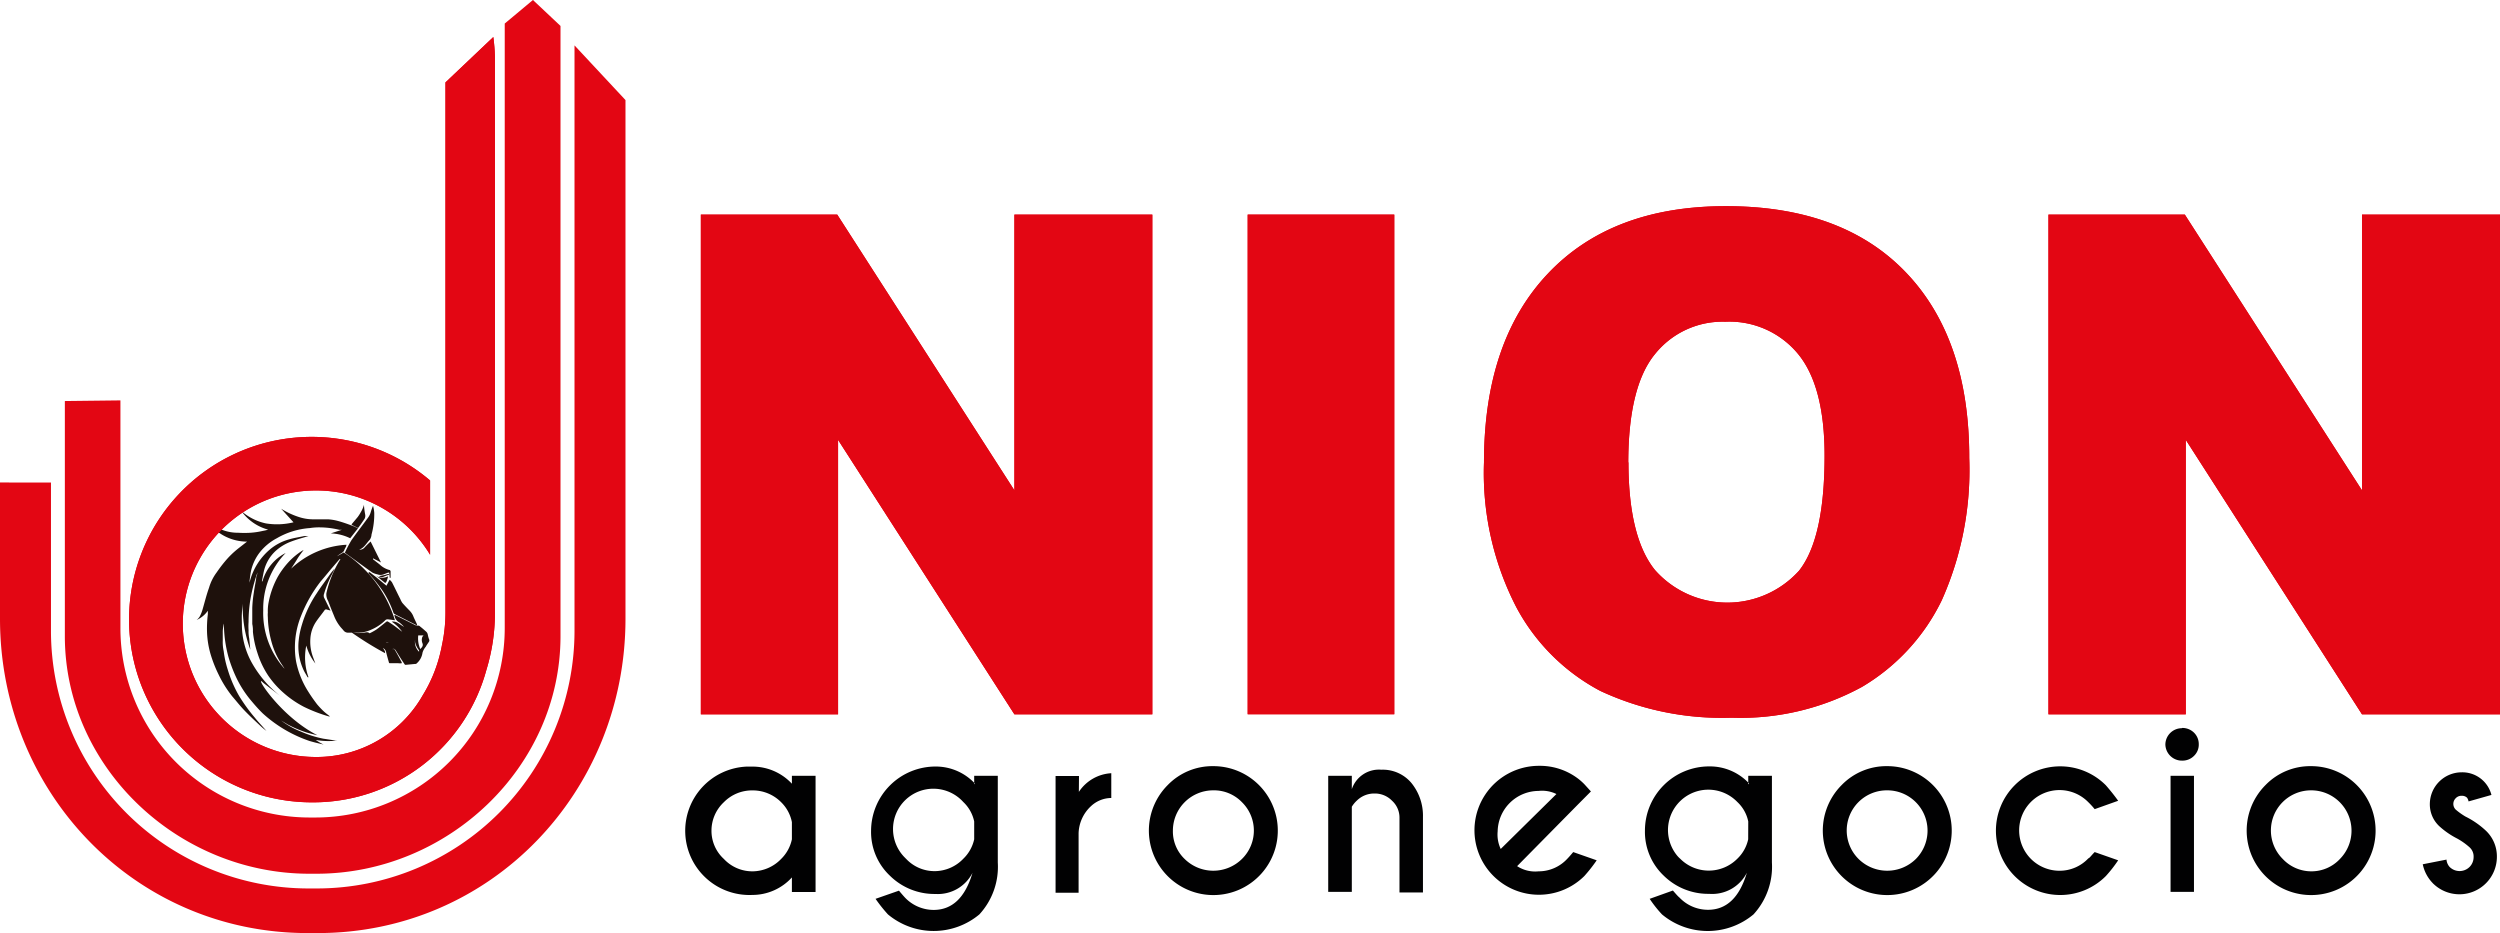
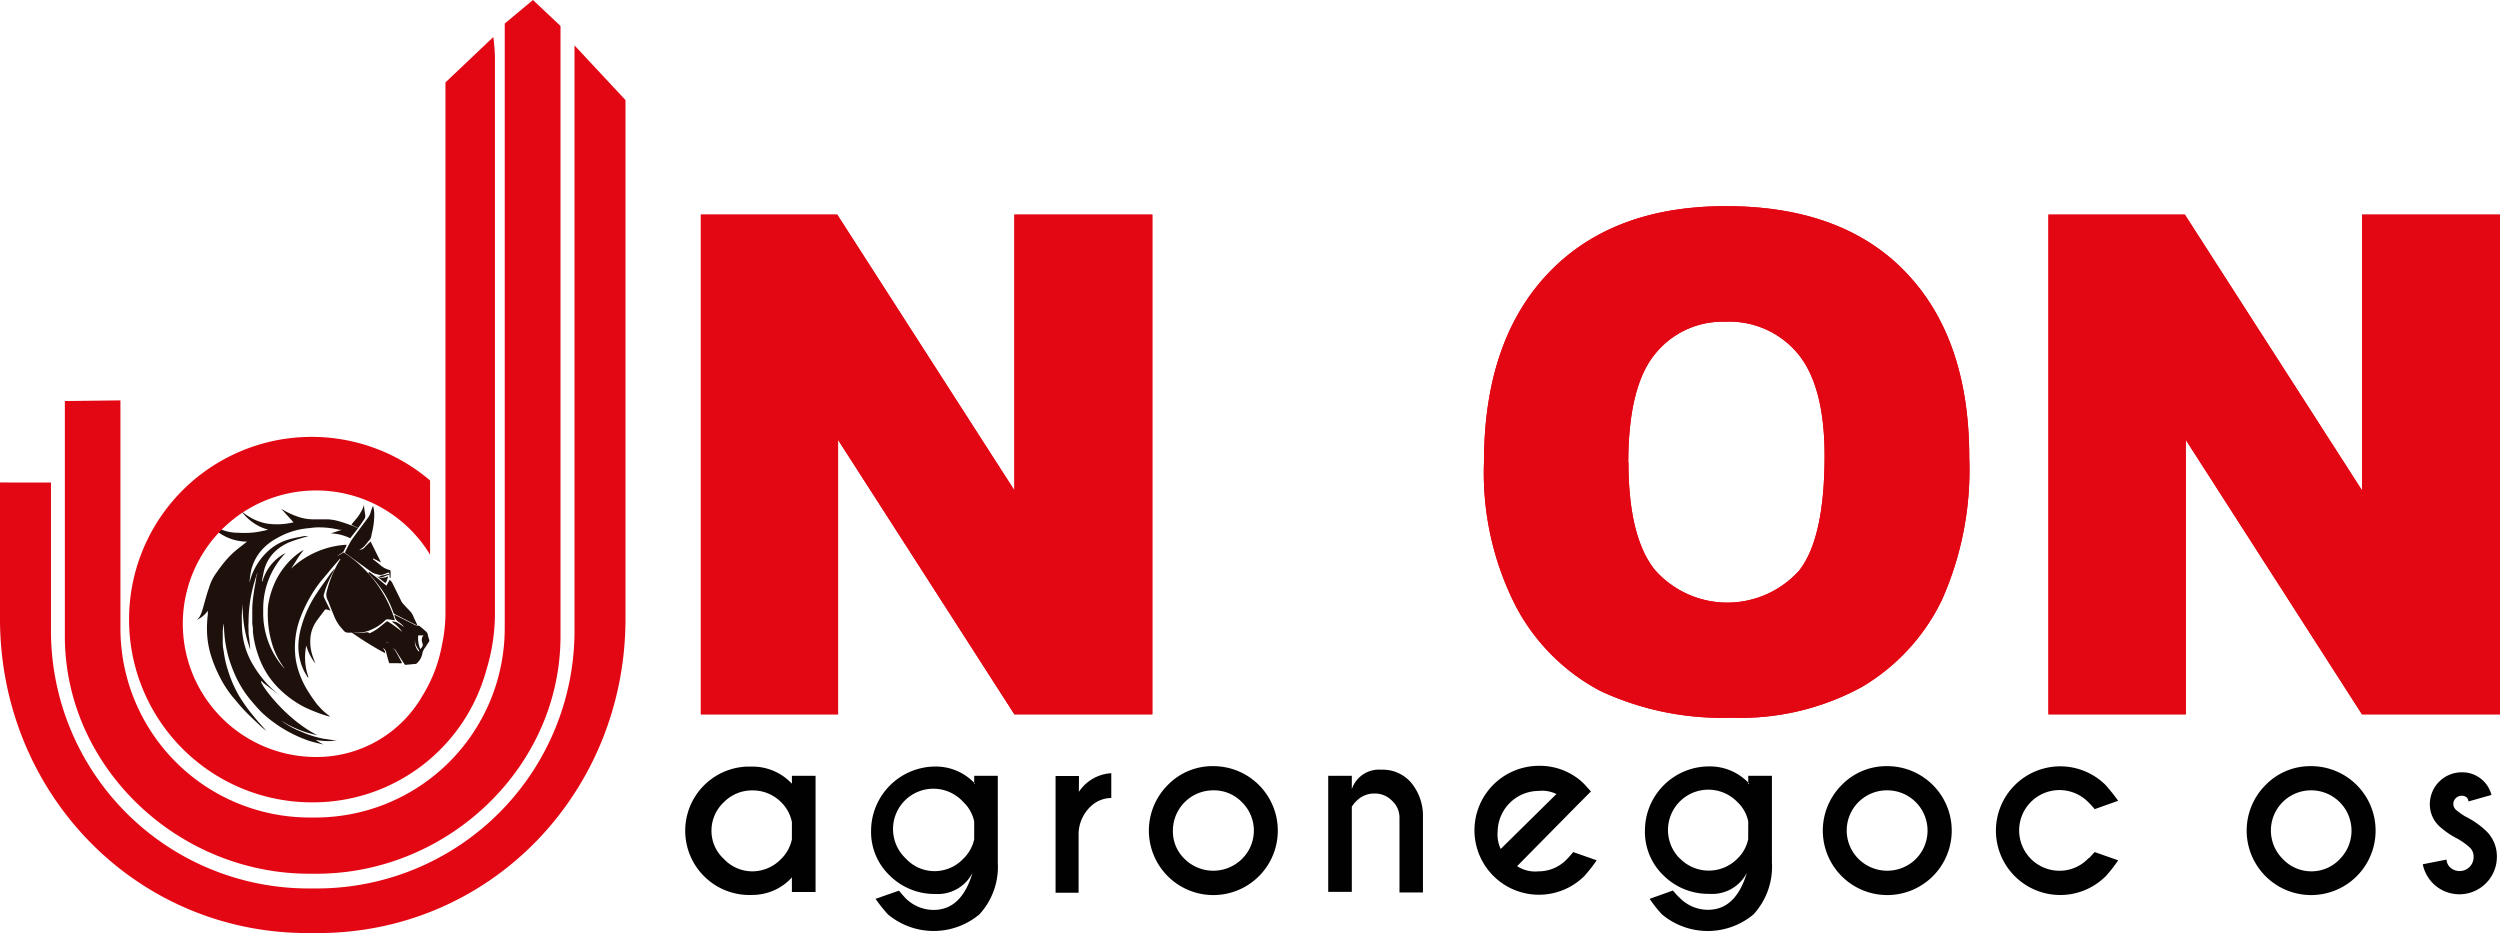
<svg xmlns="http://www.w3.org/2000/svg" viewBox="0 0 385.5 143.88">
  <defs>
    <style>.cls-1{fill:#1e110c;}.cls-2{fill:#010102;}.cls-2,.cls-5{fill-rule:evenodd;}.cls-3{fill:none;}.cls-4,.cls-5{fill:#e30613;}</style>
  </defs>
  <g id="Capa_2" data-name="Capa 2">
    <g id="Capa_18" data-name="Capa 18">
      <g id="Capa_2-2" data-name="Capa 2">
        <g id="Capa_1-2" data-name="Capa 1-2">
          <path class="cls-1" d="M48.69,114.1a7.06,7.06,0,0,0,1.22.71c-.72-.16-1.43-.33-2.15-.54A20.47,20.47,0,0,1,40.51,110c-.71-.69-1.36-1.45-2-2.22a16.88,16.88,0,0,1-2-3.14,21.85,21.85,0,0,1-1.3-3.4,20,20,0,0,1-.68-4.68,2.67,2.67,0,0,0,0-.4,5.62,5.62,0,0,0-.18,1.15V98.8a6.42,6.42,0,0,0,.14,1.6,15.54,15.54,0,0,0,.63,2.86,19,19,0,0,0,1.77,4.09,26.72,26.72,0,0,0,2.41,3.32c.51.64,1.1,1.25,1.66,1.9l.13.14a10.47,10.47,0,0,1-1-.84c-.78-.73-1.58-1.47-2.35-2.27s-1.24-1.43-1.91-2.2A17.37,17.37,0,0,1,33.7,104a19.93,19.93,0,0,1-1.23-3.13,13.89,13.89,0,0,1-.55-3.51,18,18,0,0,1,.13-2.64v-.55a4.09,4.09,0,0,1-1.73,1.43,2,2,0,0,0,.46-.5A5.64,5.64,0,0,0,31.23,94c.33-1.13.6-2.25,1-3.36a7.41,7.41,0,0,1,1.2-2.4c.38-.56.79-1.1,1.22-1.62a13.84,13.84,0,0,1,2.16-2.1l1.28-1a7.58,7.58,0,0,1-3.53-.89,7.34,7.34,0,0,1-2.69-2.47,1.46,1.46,0,0,1,.28.21l.29.27a6.65,6.65,0,0,0,4.29,1.51,15.22,15.22,0,0,0,1.91,0,12,12,0,0,0,1.91-.29,5.47,5.47,0,0,0,.8-.19,7.46,7.46,0,0,1-4.14-2.88A8.34,8.34,0,0,0,41,80.71a10.72,10.72,0,0,0,4.26-.17l-1.91-2.1a11.93,11.93,0,0,0,2.73,1.28,7.14,7.14,0,0,0,2.16.36H50.6a7.75,7.75,0,0,1,1.43.23c.8.21,1.57.49,2.35.78a8.67,8.67,0,0,1,.82.38L54,83A7.3,7.3,0,0,0,51,82.25l1.7-.55h-.36a13.08,13.08,0,0,0-3-.38,9.26,9.26,0,0,0-1.58.11A11.8,11.8,0,0,0,42.68,83a8.25,8.25,0,0,0-2.61,2.16,7.25,7.25,0,0,0-1.34,2.78c-.13.59-.19,1.2-.28,1.91h0l.13-.4a9.62,9.62,0,0,1,3-4.69,7.82,7.82,0,0,1,3-1.59c.76-.23,1.56-.34,2.33-.51h.67c-.86.26-1.8.51-2.69.85a7.33,7.33,0,0,0-2.52,1.57,6.16,6.16,0,0,0-1.59,2.65c-.17.61-.26,1.24-.4,1.91h.1a7,7,0,0,1,3.57-4.37,12.33,12.33,0,0,0-3.46,8.83,12.87,12.87,0,0,0,3.27,9,1.07,1.07,0,0,0-.2-.32l-.21-.33a11.55,11.55,0,0,1-1.52-3.26,15.55,15.55,0,0,1-.63-4.06,3.75,3.75,0,0,1,0-.67,6.74,6.74,0,0,1,.13-1.62A13.3,13.3,0,0,1,42.8,89a12.62,12.62,0,0,1,1.68-2.31,10.61,10.61,0,0,1,2.09-1.75l.25-.14c-.34.48-.72.94-1,1.42s-.63,1-.93,1.47A13.53,13.53,0,0,1,53.42,84c0,.27-.21.52-.3.75a.89.89,0,0,1-.44.53,5.69,5.69,0,0,0-.71.5h0L53,85.19a19.15,19.15,0,0,1,7.9,10.46l-.66-.1c-.29,0-.6-.17-.86.12a6.81,6.81,0,0,1-2.06,1.39,5.07,5.07,0,0,1-2.12.5H53.73a.89.89,0,0,1-.78-.37c-.12-.15-.25-.28-.38-.43a6.32,6.32,0,0,1-1.07-1.82c-.31-.74-.61-1.49-.9-2.27a1.94,1.94,0,0,1-.27-1.2A17,17,0,0,1,52,87.06c.15-.28.33-.57.5-.84a.33.33,0,0,0-.14,0l-1.33,1.55c-.54.65-1.09,1.32-1.6,1.91a21.33,21.33,0,0,0-3,5.28,12.94,12.94,0,0,0-.78,7,13.62,13.62,0,0,0,1.91,4.73c.41.66.86,1.29,1.33,1.91a12.88,12.88,0,0,0,1,1.06c.31.29.65.54,1,.81H50.7A23.46,23.46,0,0,1,46.88,109a15.51,15.51,0,0,1-3.22-2.22,14,14,0,0,1-2.28-2.57,13.78,13.78,0,0,1-1.69-3.55A15.06,15.06,0,0,1,39,97.42a4.87,4.87,0,0,0-.1-1.2V93.74a18.49,18.49,0,0,1,.23-2.29c.1-.76.25-1.47.37-2.21a.8.8,0,0,1,.11-.48l.1-.5a25.27,25.27,0,0,0-1.07,4,21.33,21.33,0,0,0-.31,3.65,9.26,9.26,0,0,0,0,1.29,5.19,5.19,0,0,0,.1,1.24l.17,1.74h0a19.16,19.16,0,0,1-1.13-7.94c0,.79-.13,1.55-.17,2.33s0,1.22,0,1.91a12.78,12.78,0,0,0,.15,1.75,12.25,12.25,0,0,0,1.3,3.82,17.54,17.54,0,0,0,2.54,3.51,21.08,21.08,0,0,0,1.77,1.64q.21.18.42.33l-2.86-2.22c-1.68-1.73,2.39,5.06,8.34,8.07-.55-.13-1.11-.26-1.68-.43a17.07,17.07,0,0,1-2.92-1.24l-1-.6a12.56,12.56,0,0,0,3,1.68,16.32,16.32,0,0,0,3.47,1.11l1.91.29h.29A11.42,11.42,0,0,1,48.69,114.1Zm8.23-16.41A9.19,9.19,0,0,0,58,97.1c.54-.38,1.05-.82,1.59-1.24a.23.23,0,0,1,.25,0c.4.25.8.51,1.18.8l1,.76a6.33,6.33,0,0,0-1.62-1.56c.82-.13,1.26.48,1.91.8a7.5,7.5,0,0,0-.71-.67,1.41,1.41,0,0,1-.78-1.16h.09l2.89,1.45a1.15,1.15,0,0,0,.72.19.38.38,0,0,1,.23.11c.31.25.59.48.88.75a.83.83,0,0,1,.34.55,3.9,3.9,0,0,0,.19.69.38.38,0,0,1,0,.36c-.17.27-.36.52-.51.8a2.5,2.5,0,0,0-.5.92,2.65,2.65,0,0,1-1,1.73H64l-1.45.14a.2.2,0,0,1-.18-.12c-.47-.68-.91-1.41-1.35-2.11-.19-.27-.23-.27-.57-.2h.21c.09,0,.19,0,.23.14.38.63.72,1.28,1.06,1.91v.13a2.53,2.53,0,0,1-.55,0H60.1a.14.14,0,0,1-.13-.13c-.15-.54-.31-1.07-.44-1.63a.91.91,0,0,0-.48-.59c.35.54.35.54.31.79a51.34,51.34,0,0,1-5.15-3.19,6,6,0,0,0,2.15,0,1,1,0,0,1,.42,0c.73.44,1.45.86,2.16,1.35a1.21,1.21,0,0,0,1,.19h-.36a.42.42,0,0,1-.44.16C58.44,98.76,57.68,98.22,56.92,97.69Zm8.37.29h-.8a4.22,4.22,0,0,0,.31,2.1c.24-.23.51-.48.34-.9a1.32,1.32,0,0,1,0-1A.8.8,0,0,0,65.29,98Zm-.67,2.52v-.23A3,3,0,0,1,64,99v-.33A2.13,2.13,0,0,0,64.62,100.5ZM53.18,85.23a20,20,0,0,1,1-1.91c.82-1.16,1.68-2.27,2.52-3.43a2.48,2.48,0,0,0,.46-.9,9,9,0,0,1,.36-1,5.65,5.65,0,0,1,.19,1.09,11.82,11.82,0,0,1-.42,3.34,1.6,1.6,0,0,1-.25.78c-.53.55-.89,1.3-1.66,1.56a1,1,0,0,0,.77-.26,13.31,13.31,0,0,1,1-1l1.6,3.23-1.22-.63a.2.2,0,0,0,0,.15l1,.78a3.47,3.47,0,0,0,1.59.88s.11.12.11.19v1H60.1l-.09-.8h-.16c-.53.17-1,.52-1.64.27a3.4,3.4,0,0,1-.74-.25c-.44-.29-.86-.61-1.28-.91Zm-5.61,19.2h-.14c-.19-.35-.42-.69-.59-1.05a8.63,8.63,0,0,1-.78-4.64,12.54,12.54,0,0,1,.5-2.42,17.53,17.53,0,0,1,2.29-4.85c.64-1,1.35-1.91,2.06-2.94.21-.3.45-.57.68-.86a7.25,7.25,0,0,1-.4.9,15.69,15.69,0,0,0-1.22,3,.83.83,0,0,0,0,.58c.34.67.65,1.35,1,2l-.55-.15a.29.29,0,0,0-.38.11c-.46.65-1,1.28-1.4,1.91a5.24,5.24,0,0,0-.78,2.44,6.77,6.77,0,0,0,.38,2.79c.14.36.25.72.4,1.07a7.82,7.82,0,0,1-1.41-2.77A9,9,0,0,0,47.57,104.43Zm16.71-8h0l-3.45-1.75a.51.51,0,0,1-.19-.29,15,15,0,0,0-1.49-3.07,22.27,22.27,0,0,0-2.31-2.9v-.19H57L58,89l1.59,1.32.49-.92a2,2,0,0,1,.37.4c.44.86.84,1.72,1.28,2.58a3.1,3.1,0,0,0,.3.57c.34.4.71.78,1.09,1.17a2.65,2.65,0,0,1,.59.85c.17.44.4.86.59,1.3A.25.25,0,0,1,64.28,96.41ZM56.13,77.83V78a12.9,12.9,0,0,0,.19,1.39,1,1,0,0,1-.11.62c-.32.47-.67,1-1,1.41l-1-.5a.72.72,0,0,1,.12-.21c.29-.34.57-.67.84-1a6.2,6.2,0,0,0,.44-.69A4.65,4.65,0,0,0,56.13,77.83Zm3.72,11h0a4.79,4.79,0,0,1-.21.74c-.17.38-.19.38-.49.13l-1.24-1h0A1.72,1.72,0,0,0,59.85,88.86Zm-1.39,0,.86-.16.46-.15H60a.15.15,0,0,1-.12.15c-.11,0-.42.14-.61.21A.76.76,0,0,1,58.46,88.86Z" />
          <path class="cls-2" d="M122.11,129.42v-2.65a5.87,5.87,0,0,0-1.66-3.07,6.16,6.16,0,0,0-4.42-1.82,6.08,6.08,0,0,0-4.41,1.82,6,6,0,0,0-1.91,4.39,5.87,5.87,0,0,0,1.91,4.36,6,6,0,0,0,4.41,1.91,6.17,6.17,0,0,0,4.42-1.91A5.94,5.94,0,0,0,122.11,129.42Zm0-8.57v-1.22h3.65v17.92h-3.65V135.3A8.24,8.24,0,0,1,116,138a9.9,9.9,0,1,1-.87-19.79q.44,0,.87,0A8.29,8.29,0,0,1,122.11,120.85Z" />
          <path class="cls-2" d="M150.22,126.67a5.72,5.72,0,0,0-1.68-3,6.22,6.22,0,1,0-8.93,8.65.47.47,0,0,0,.1.1,6,6,0,0,0,4.42,1.91,6.13,6.13,0,0,0,4.41-1.91,5.93,5.93,0,0,0,1.68-3Zm0-5.72v-1.32h3.64V133a10.84,10.84,0,0,1-2.84,8,11,11,0,0,1-14.1,0,23.1,23.1,0,0,1-1.91-2.4l3.61-1.26c.46.55.78.91.93,1.07a6.12,6.12,0,0,0,4.41,1.9c2.87,0,4.87-1.9,6-5.72a6,6,0,0,1-5.72,3.26,9.77,9.77,0,0,1-7-2.8,9.27,9.27,0,0,1-2.92-6.93,9.94,9.94,0,0,1,10-9.92h0a8.24,8.24,0,0,1,6,2.61Z" />
          <path class="cls-2" d="M166.36,122.11a6.42,6.42,0,0,1,5-2.88v3.82a4.63,4.63,0,0,0-3.13,1.26,5.94,5.94,0,0,0-1.91,4.14v9.21h-3.55v-18h3.61Z" />
          <path class="cls-2" d="M187.08,118.14a9.94,9.94,0,1,1-7,2.9A9.6,9.6,0,0,1,187.08,118.14Zm0,3.73a6.22,6.22,0,0,0-6.22,6.22h0a5.87,5.87,0,0,0,1.81,4.36,6.29,6.29,0,0,0,8.84,0,6.13,6.13,0,0,0,.07-8.68l-.07-.07A6,6,0,0,0,187.08,121.87Z" />
          <path class="cls-2" d="M208.45,124.4v13.13h-3.64v-17.9h3.64v2.06a4.41,4.41,0,0,1,4.56-3,5.75,5.75,0,0,1,4.64,2.06,8,8,0,0,1,1.77,5.23v11.64H215.8V126.12a3.51,3.51,0,0,0-1.15-2.65,3.67,3.67,0,0,0-2.71-1.11,3.8,3.8,0,0,0-2.69,1.07A4.4,4.4,0,0,0,208.45,124.4Z" />
          <path class="cls-2" d="M233.94,133.56a5.07,5.07,0,0,0,3.3.8,6,6,0,0,0,4.41-1.91c.15-.15.48-.51.94-1.06l3.62,1.27a23.45,23.45,0,0,1-1.91,2.43,9.94,9.94,0,1,1-7-17,9.73,9.73,0,0,1,6.16,2.07,9,9,0,0,1,.86.78l1,1.1L243.37,124ZM240,122.44a5,5,0,0,0-2.75-.48,6.35,6.35,0,0,0-6.31,6.22,5.23,5.23,0,0,0,.47,2.73Z" />
          <path class="cls-2" d="M269.58,126.67a5.65,5.65,0,0,0-1.68-3,6.22,6.22,0,0,0-9.23,8.33,4.16,4.16,0,0,0,.42.42,6.21,6.21,0,0,0,8.8,0v0a5.85,5.85,0,0,0,1.68-3Zm0-5.72v-1.32h3.65V133a10.88,10.88,0,0,1-2.84,8,11,11,0,0,1-14.11,0,18.21,18.21,0,0,1-1.9-2.4l3.58-1.28c.48.55.79.91,1,1.07a6.07,6.07,0,0,0,4.41,1.9c2.87,0,4.86-1.9,6-5.72a6,6,0,0,1-5.82,3.26,9.77,9.77,0,0,1-7-2.8,9.29,9.29,0,0,1-2.9-6.93,9.9,9.9,0,0,1,9.88-9.92h.06a8.25,8.25,0,0,1,6.12,2.63Z" />
          <path class="cls-2" d="M291,118.14a9.94,9.94,0,1,1-7,2.9A9.6,9.6,0,0,1,291,118.14Zm0,3.73a6.19,6.19,0,0,0-4.41,10.58,6.29,6.29,0,0,0,8.84,0A6.21,6.21,0,0,0,291,121.87Z" />
          <path class="cls-2" d="M323,131.39l3.62,1.27a20.34,20.34,0,0,1-1.9,2.43,9.92,9.92,0,1,1,0-14c.67.77,1.31,1.56,1.9,2.39L323,124.77a12.47,12.47,0,0,0-1-1.09,6.22,6.22,0,1,0-4.4,10.59,6.08,6.08,0,0,0,4.42-1.91C322.23,132.3,322.45,131.94,323,131.39Z" />
-           <path class="cls-2" d="M338.31,119.63v17.9H334.7v-17.9Zm-1.81-7.38a2.56,2.56,0,0,1,1.81.72,2.47,2.47,0,0,1,.74,1.8,2.39,2.39,0,0,1-.74,1.79,2.5,2.5,0,0,1-1.81.73,2.55,2.55,0,0,1-2.6-2.48v0a2.54,2.54,0,0,1,2.54-2.52Z" />
          <path class="cls-2" d="M356.36,118.14a9.94,9.94,0,1,1-7,2.9A9.6,9.6,0,0,1,356.36,118.14Zm0,3.73A6.19,6.19,0,0,0,352,132.45a6.05,6.05,0,0,0,4.41,1.91,6,6,0,0,0,4.41-1.91,6.22,6.22,0,0,0-4.41-10.58Z" />
          <path class="cls-2" d="M377.25,132.55a1.92,1.92,0,0,0,.48,1.13,2.18,2.18,0,0,0,3.08,0,2.15,2.15,0,0,0,.62-1.52,1.9,1.9,0,0,0-.63-1.51,10.29,10.29,0,0,0-1.91-1.35,12.48,12.48,0,0,1-2.76-1.91,4.6,4.6,0,0,1-1.45-3.42,4.92,4.92,0,0,1,4.9-4.88,4.63,4.63,0,0,1,4.6,3.49l-3.53,1a1.35,1.35,0,0,0-.23-.57,1.13,1.13,0,0,0-.84-.3,1.2,1.2,0,0,0-.91.38,1.23,1.23,0,0,0,0,1.75h0a10.49,10.49,0,0,0,1.5,1.07,13.13,13.13,0,0,1,3.15,2.18,5.45,5.45,0,0,1,1.7,4,5.78,5.78,0,0,1-9.77,4.21.57.57,0,0,1-.11-.11,5.85,5.85,0,0,1-1.55-2.92Z" />
          <path class="cls-3" d="M7.86,74.41v22.9A39.72,39.72,0,0,0,47.59,137h1.35A39.74,39.74,0,0,0,88.59,97.31V7l7.86,8.43V95.4c0,26.71-20.7,48.48-47.47,48.48H47.47C20.7,143.88,0,122.11,0,95.4v-21Z" />
          <path class="cls-4" d="M7.86,74.41v22.9A39.72,39.72,0,0,0,47.59,137h1.35A39.74,39.74,0,0,0,88.59,97.31V7l7.86,8.43V95.4c0,26.71-20.7,48.48-47.47,48.48H47.47C20.7,143.88,0,122.11,0,95.4v-21Z" />
          <path class="cls-3" d="M18.57,61.74V96.87A29.18,29.18,0,0,0,47.7,126.06h.92A29.21,29.21,0,0,0,77.83,96.87V3.63L82.18,0l4.25,4V98.09c0,20.25-17.42,36.64-37.64,36.64H47.7C27.42,134.73,10,118.3,10,98.09V61.84Z" />
          <path class="cls-4" d="M18.57,61.74V96.87A29.18,29.18,0,0,0,47.7,126.06h.92A29.21,29.21,0,0,0,77.83,96.87V3.63L82.18,0l4.25,4V98.09c0,20.25-17.42,36.64-37.64,36.64H47.7C27.42,134.73,10,118.3,10,98.09V61.84Z" />
          <path class="cls-4" d="M19.9,95.55A28.16,28.16,0,0,1,66.32,74.09V85.54a20.55,20.55,0,1,0-17.57,31.19,18.83,18.83,0,0,0,16.45-9.54,22.25,22.25,0,0,0,2.63-6.26c.11-.45.23-.93.31-1.41a23.91,23.91,0,0,0,.55-5.34V12.71l7.38-7a29.21,29.21,0,0,1,.25,3.1V94.37A30,30,0,0,1,75,103.3a27.69,27.69,0,0,1-26.6,20.42h-.23A28.19,28.19,0,0,1,19.9,95.61Z" />
-           <path class="cls-4" d="M19.9,95.55A28.16,28.16,0,0,1,66.32,74.09V85.54a20.55,20.55,0,1,0-17.57,31.19,18.83,18.83,0,0,0,16.45-9.54,22.25,22.25,0,0,0,2.63-6.26c.11-.45.23-.93.31-1.41a23.91,23.91,0,0,0,.55-5.34V12.71l7.38-7a29.21,29.21,0,0,1,.25,3.1V94.37A30,30,0,0,1,75,103.3a27.69,27.69,0,0,1-26.6,20.42h-.23A28.19,28.19,0,0,1,19.9,95.61Z" />
          <polygon class="cls-5" points="108.07 33.09 129.1 33.09 156.42 75.61 156.42 33.09 177.69 33.09 177.69 110.15 156.42 110.15 129.23 67.83 129.23 110.15 108.07 110.15 108.07 33.09" />
          <polygon class="cls-5" points="108.07 33.09 129.1 33.09 156.42 75.61 156.42 33.09 177.69 33.09 177.69 110.15 156.42 110.15 129.23 67.83 129.23 110.15 108.07 110.15 108.07 33.09" />
-           <rect class="cls-4" x="192.39" y="33.09" width="22.61" height="77.05" />
-           <rect class="cls-4" x="192.39" y="33.09" width="22.61" height="77.05" />
          <path class="cls-5" d="M228.83,71.3q0-18.67,9.84-29.09t27.46-10.42q18,0,27.78,10.24t9.75,28.62a49.24,49.24,0,0,1-4.25,21.93,31.43,31.43,0,0,1-12.31,13.35A39.09,39.09,0,0,1,267,110.67a44.42,44.42,0,0,1-20.23-4.13,31.17,31.17,0,0,1-13-13A45.13,45.13,0,0,1,228.83,71.3Zm22.28,0c0,7.63,1.36,13.23,4.09,16.6a14.89,14.89,0,0,0,21,1.3,16.7,16.7,0,0,0,1.2-1.18c2.63-3.32,3.95-9.22,3.95-17.75q0-10.77-4.13-15.74a13.72,13.72,0,0,0-11.18-4.92,13.35,13.35,0,0,0-10.85,5q-4.09,5-4.11,16.7Z" />
          <path class="cls-5" d="M228.83,71.3q0-18.67,9.84-29.09t27.46-10.42q18,0,27.78,10.24t9.75,28.62a49.24,49.24,0,0,1-4.25,21.93,31.43,31.43,0,0,1-12.31,13.35A39.09,39.09,0,0,1,267,110.67a44.42,44.42,0,0,1-20.23-4.13,31.17,31.17,0,0,1-13-13A45.13,45.13,0,0,1,228.83,71.3Zm22.28,0c0,7.63,1.36,13.23,4.09,16.6a14.89,14.89,0,0,0,21,1.3,16.7,16.7,0,0,0,1.2-1.18c2.63-3.32,3.95-9.22,3.95-17.75q0-10.77-4.13-15.74a13.72,13.72,0,0,0-11.18-4.92,13.35,13.35,0,0,0-10.85,5q-4.09,5-4.11,16.7Z" />
          <polygon class="cls-5" points="315.87 33.09 336.9 33.09 364.22 75.61 364.22 33.09 385.5 33.09 385.5 110.15 364.22 110.15 337.05 67.83 337.05 110.15 315.87 110.15 315.87 33.09" />
          <polygon class="cls-5" points="315.87 33.09 336.9 33.09 364.22 75.61 364.22 33.09 385.5 33.09 385.5 110.15 364.22 110.15 337.05 67.83 337.05 110.15 315.87 110.15 315.87 33.09" />
        </g>
      </g>
    </g>
  </g>
</svg>